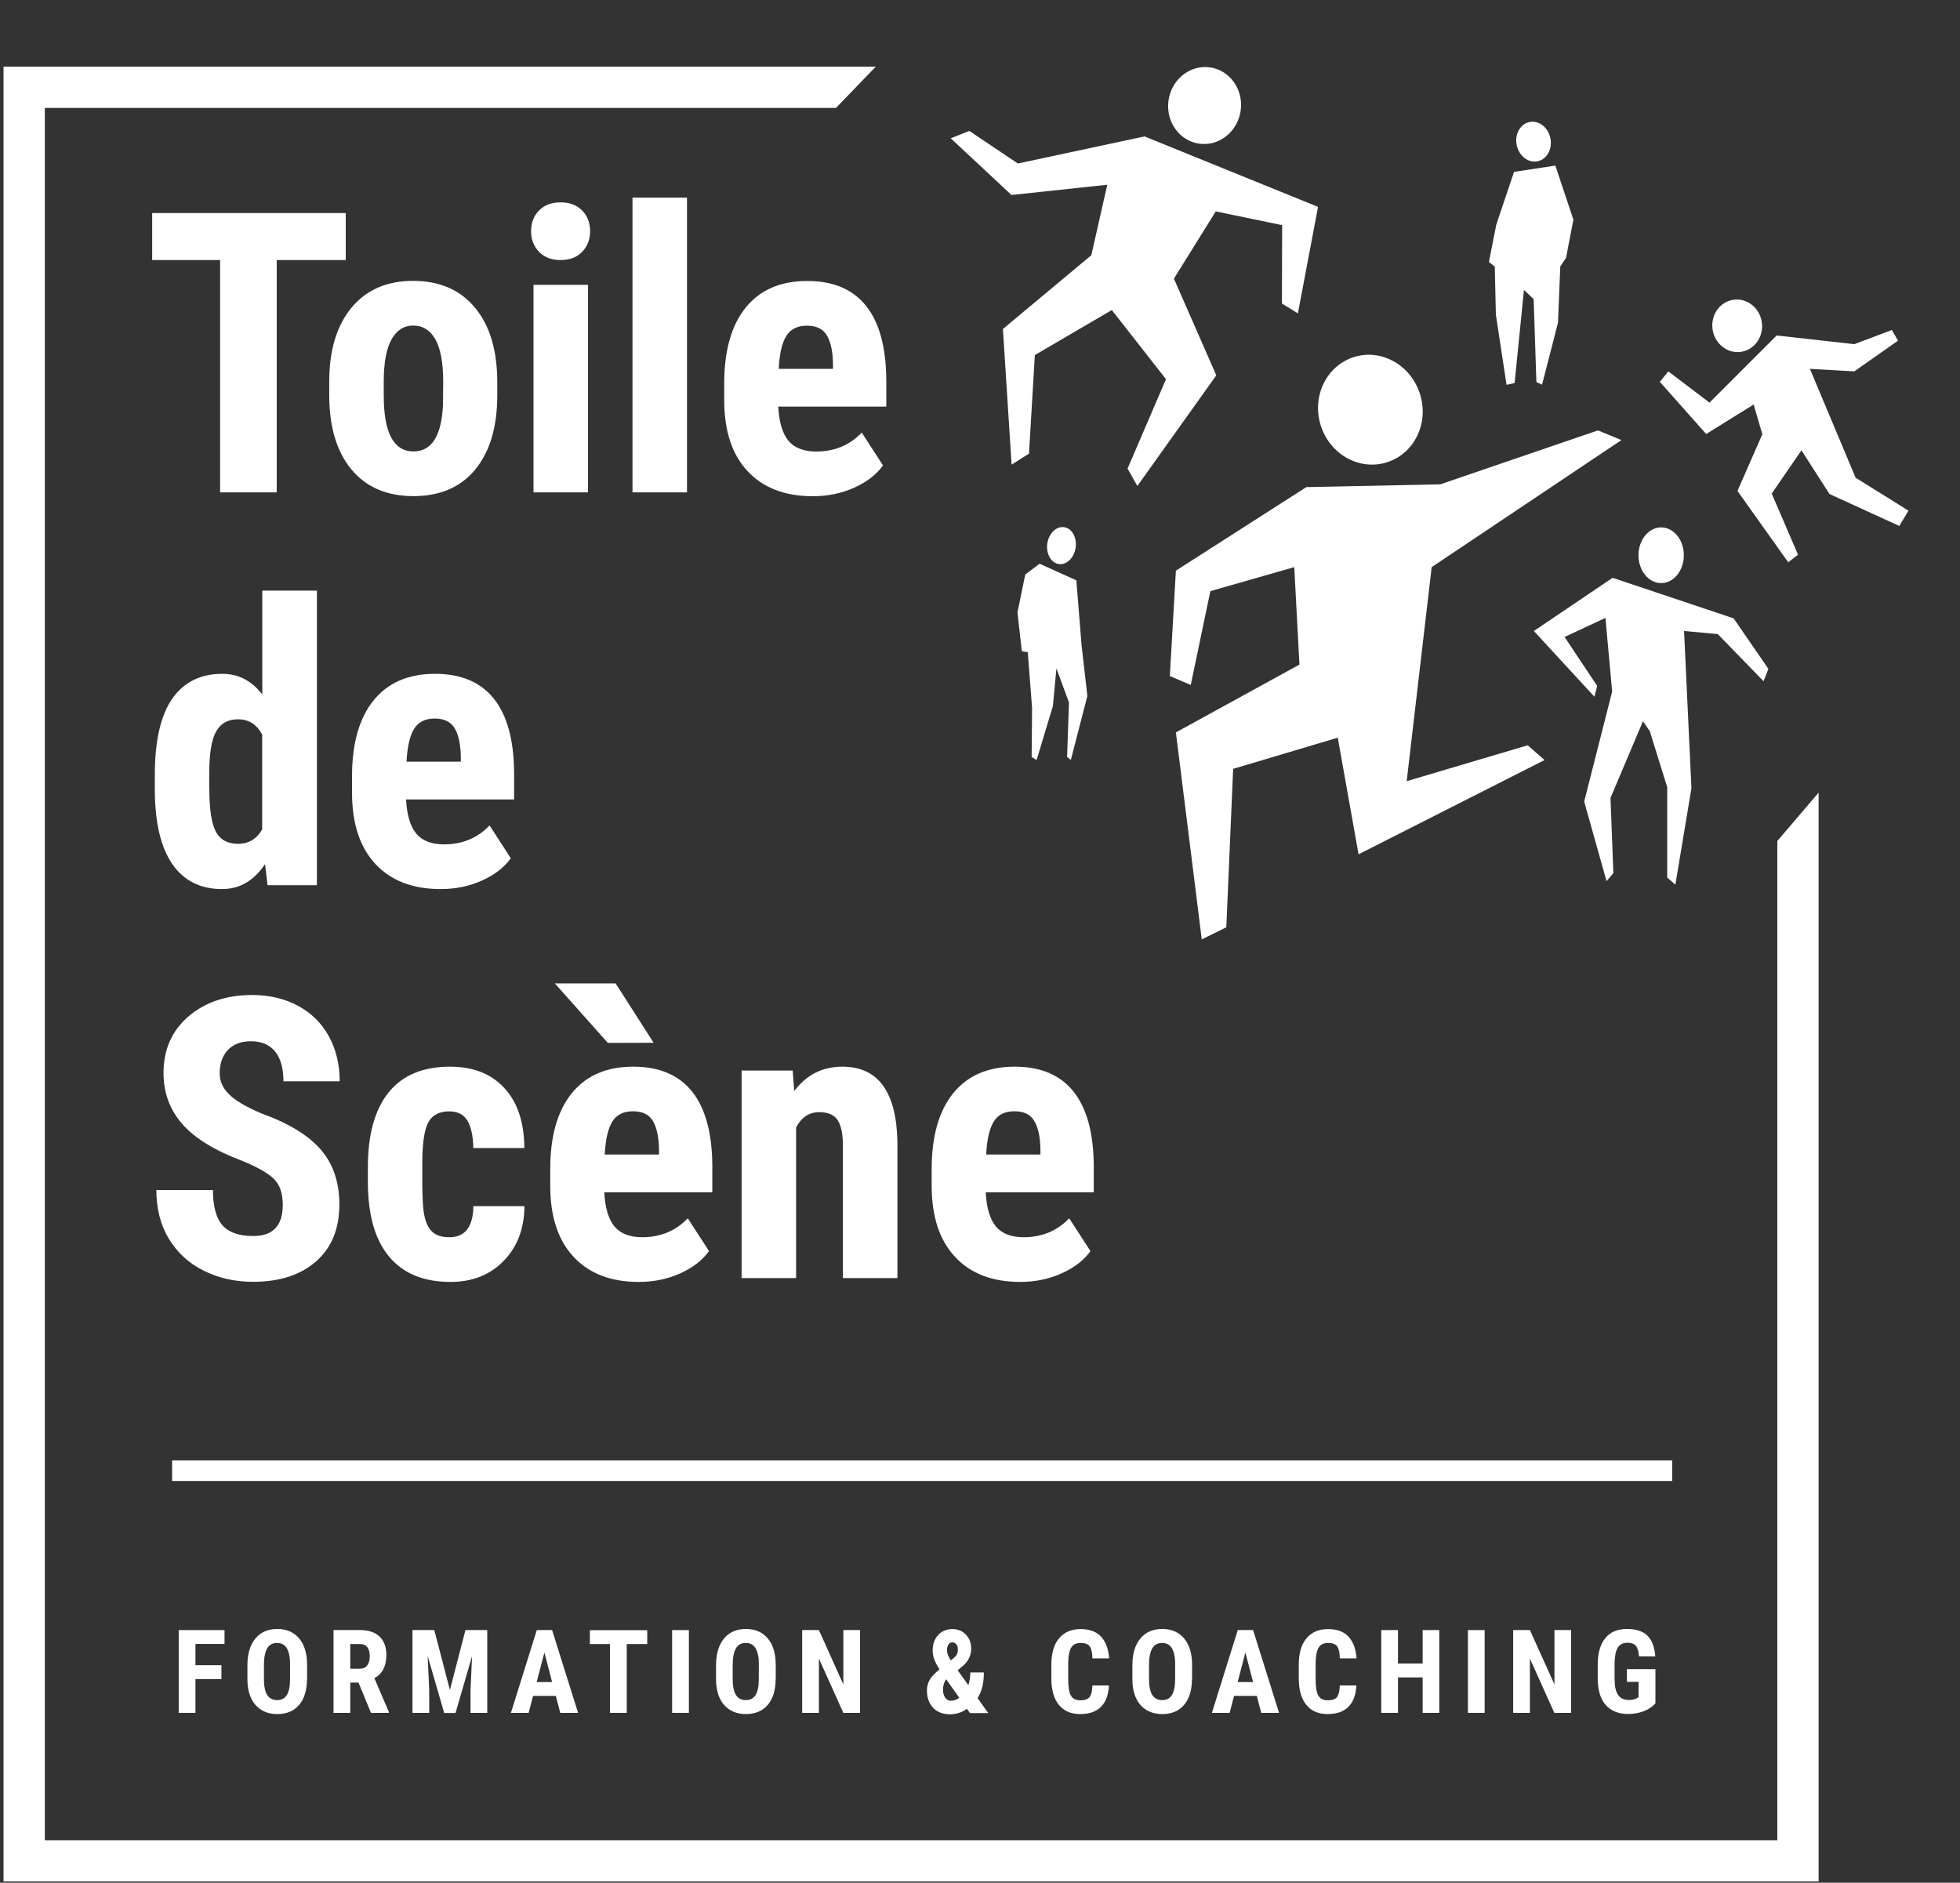
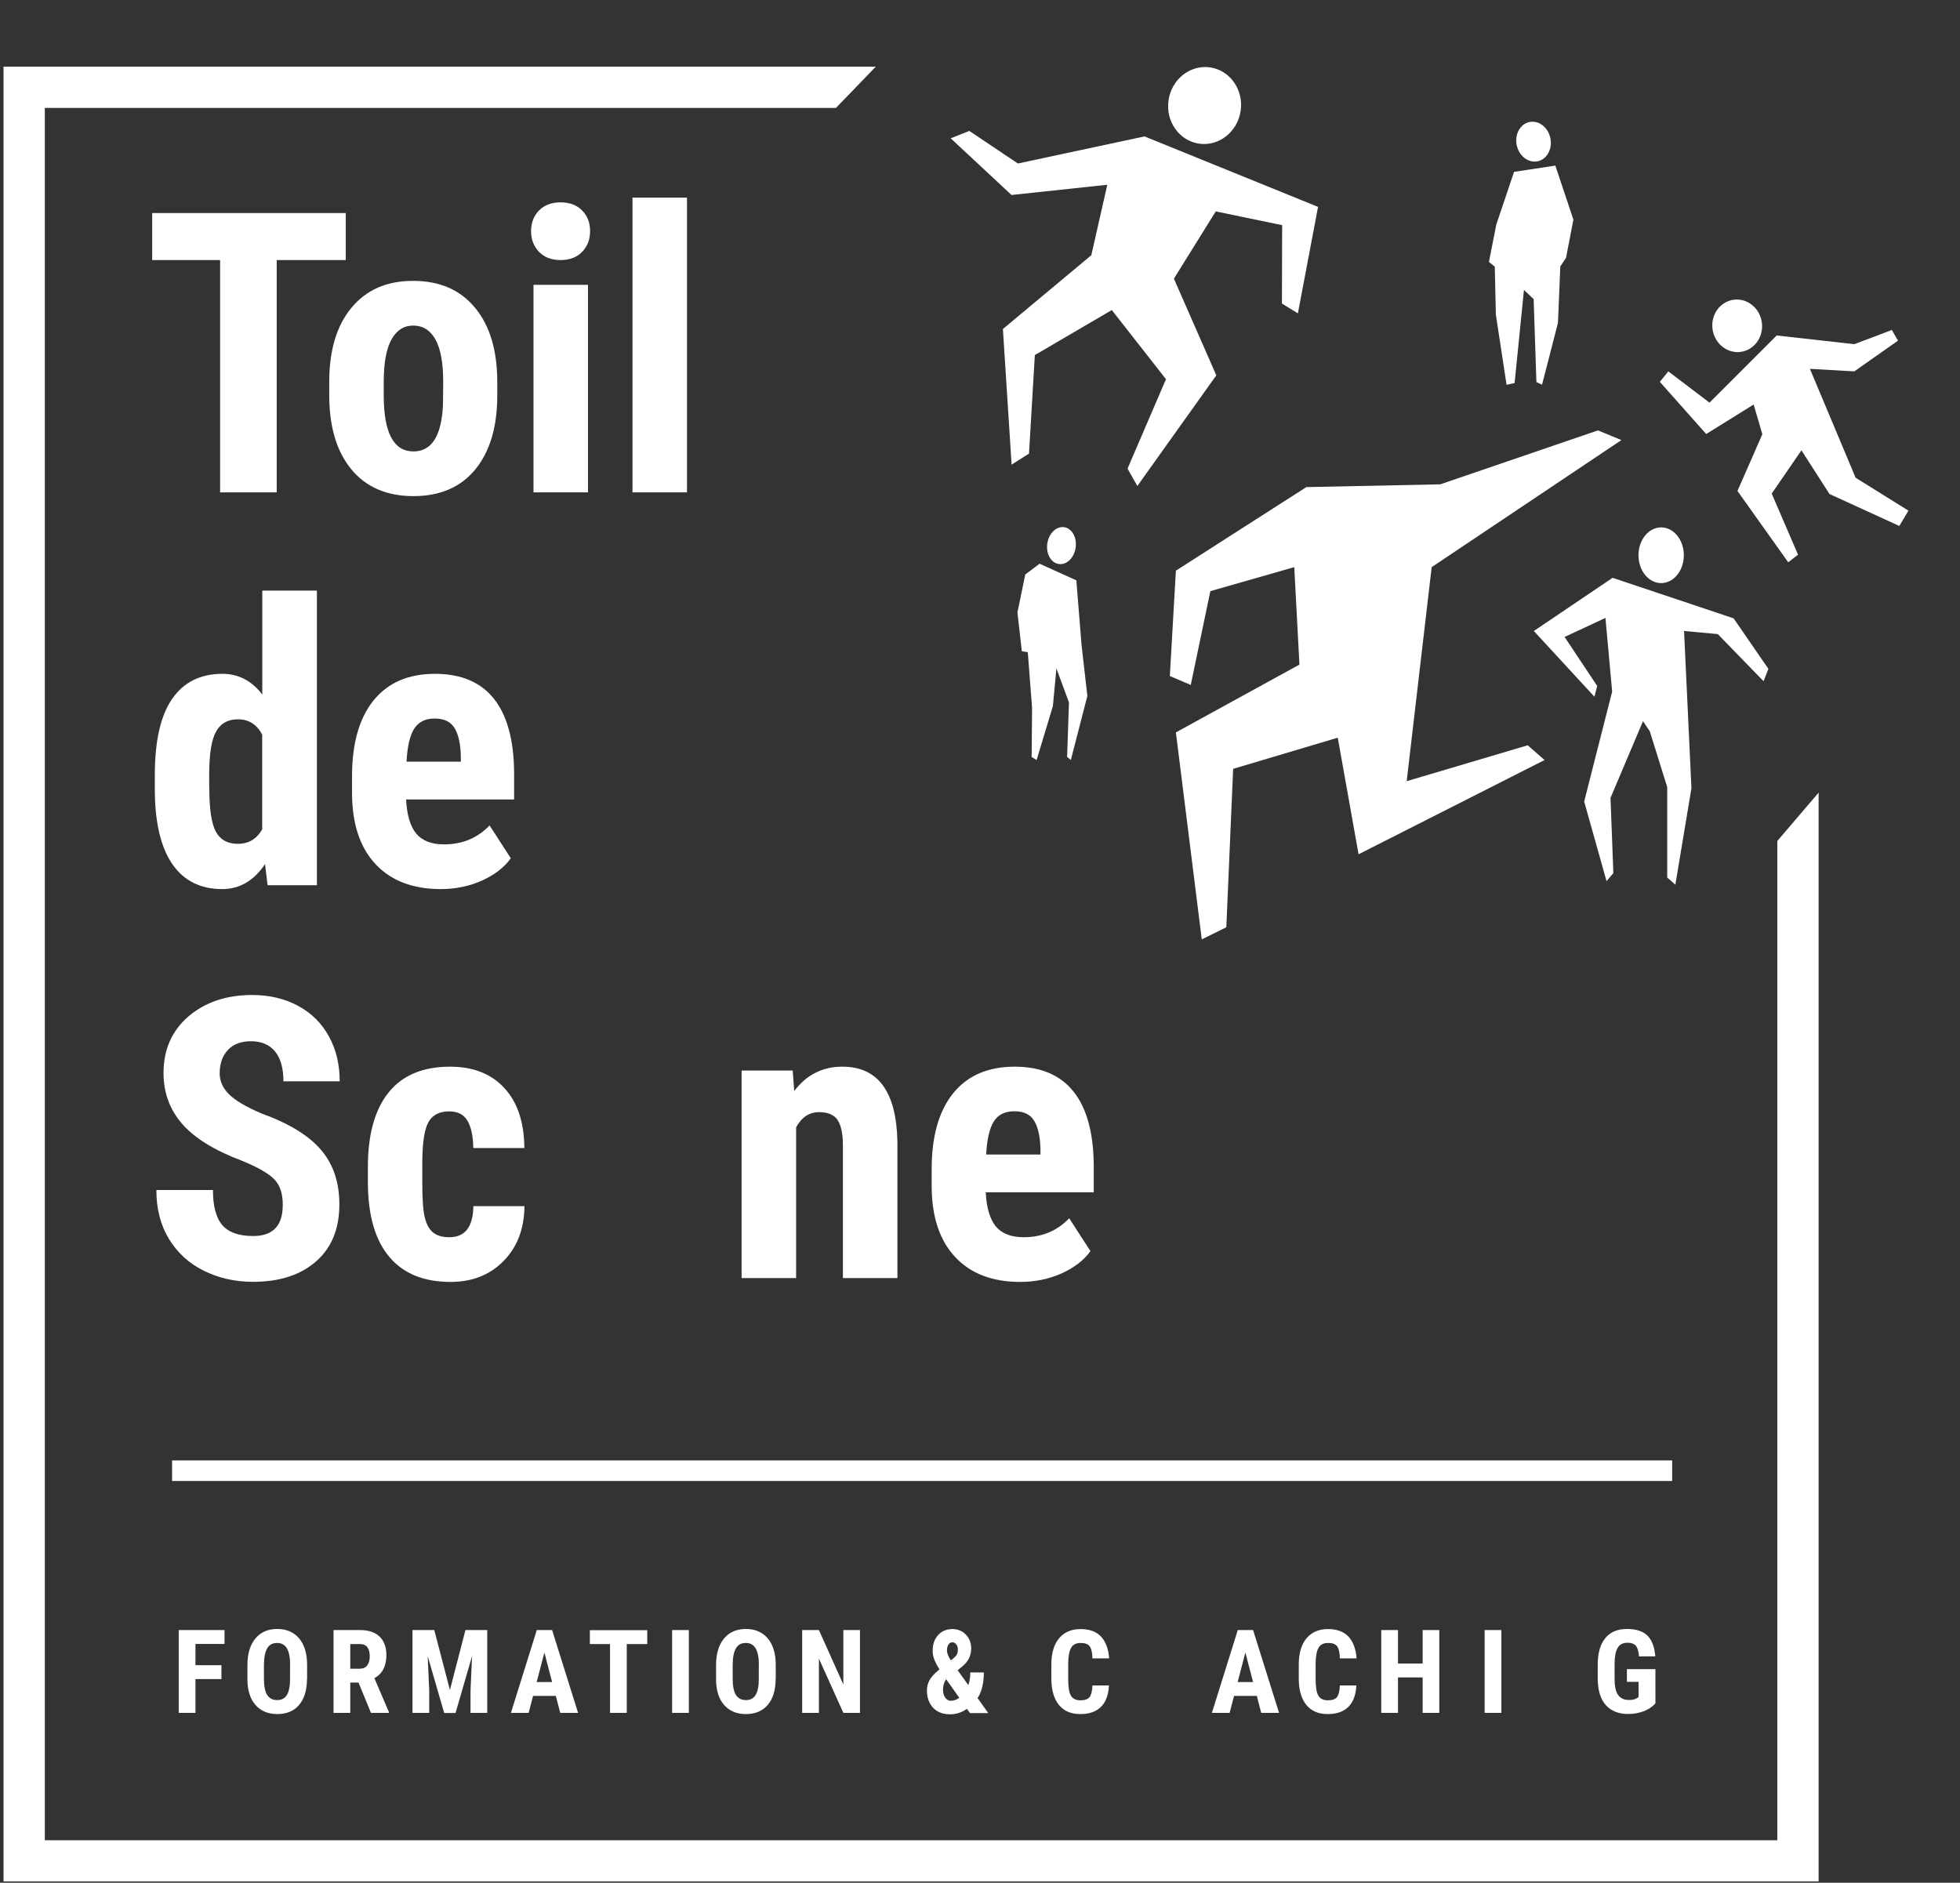
<svg xmlns="http://www.w3.org/2000/svg" version="1.1" id="Calque_1" x="0px" y="0px" viewBox="0 0 178 171" style="enable-background:new 0 0 178 171;" xml:space="preserve">
  <rect x="0" y="0" width="178" height="171" fill="#333333" stroke="none" />
  <style type="text/css">
	.st0{fill:#FFFFFF;}
</style>
  <g>
    <g>
      <path class="st0" d="M20.11,152.5h-2.36v3.07h-1.52v-7.52h4.16v1.26h-2.64v1.93h2.36V152.5z" />
      <path class="st0" d="M27.88,152.49c0,1.01-0.24,1.79-0.71,2.35s-1.14,0.84-1.98,0.84c-0.84,0-1.51-0.28-1.99-0.83    c-0.48-0.55-0.73-1.33-0.73-2.32v-1.29c0-1.03,0.24-1.84,0.72-2.42c0.48-0.58,1.14-0.87,1.99-0.87c0.84,0,1.5,0.29,1.98,0.85    c0.48,0.57,0.73,1.37,0.73,2.4V152.49z M26.35,151.23c0-0.68-0.1-1.18-0.29-1.51c-0.19-0.33-0.49-0.5-0.9-0.5    c-0.4,0-0.7,0.16-0.89,0.48c-0.19,0.32-0.29,0.8-0.3,1.45v1.34c0,0.66,0.1,1.14,0.29,1.45c0.2,0.31,0.5,0.47,0.91,0.47    c0.4,0,0.69-0.15,0.88-0.46c0.19-0.3,0.29-0.78,0.29-1.42V151.23z" />
      <path class="st0" d="M32.56,152.82h-0.75v2.75h-1.52v-7.52h2.42c0.76,0,1.35,0.2,1.76,0.59c0.41,0.39,0.62,0.96,0.62,1.68    c0,1-0.36,1.7-1.09,2.1l1.32,3.08v0.07h-1.63L32.56,152.82z M31.81,151.56h0.86c0.3,0,0.53-0.1,0.68-0.3    c0.15-0.2,0.23-0.47,0.23-0.81c0-0.75-0.29-1.13-0.88-1.13h-0.89V151.56z" />
      <path class="st0" d="M39.44,148.05l1.42,5.44l1.41-5.44h1.98v7.52h-1.52v-2.03l0.14-3.13l-1.5,5.17h-1.03l-1.5-5.17l0.14,3.13    v2.03h-1.52v-7.52H39.44z" />
      <path class="st0" d="M50.48,154.03h-2.07l-0.4,1.54H46.4l2.35-7.52h1.39l2.36,7.52h-1.62L50.48,154.03z M48.74,152.77h1.4    l-0.7-2.68L48.74,152.77z" />
      <path class="st0" d="M58.78,149.32h-1.86v6.25H55.4v-6.25h-1.83v-1.26h5.21V149.32z" />
      <path class="st0" d="M62.56,155.57h-1.52v-7.52h1.52V155.57z" />
      <path class="st0" d="M70.44,152.49c0,1.01-0.24,1.79-0.71,2.35c-0.48,0.56-1.14,0.84-1.98,0.84c-0.84,0-1.51-0.28-1.99-0.83    c-0.48-0.55-0.73-1.33-0.73-2.32v-1.29c0-1.03,0.24-1.84,0.72-2.42c0.48-0.58,1.14-0.87,1.99-0.87c0.84,0,1.5,0.29,1.98,0.85    c0.48,0.57,0.73,1.37,0.73,2.4V152.49z M68.92,151.23c0-0.68-0.1-1.18-0.29-1.51c-0.19-0.33-0.49-0.5-0.9-0.5    c-0.4,0-0.7,0.16-0.89,0.48c-0.19,0.32-0.29,0.8-0.3,1.45v1.34c0,0.66,0.1,1.14,0.29,1.45c0.2,0.31,0.5,0.47,0.91,0.47    c0.4,0,0.69-0.15,0.88-0.46c0.19-0.3,0.29-0.78,0.29-1.42V151.23z" />
      <path class="st0" d="M78.11,155.57h-1.52l-2.22-4.93v4.93h-1.52v-7.52h1.52l2.22,4.94v-4.94h1.51V155.57z" />
      <path class="st0" d="M84.18,153.55c0-0.35,0.08-0.67,0.24-0.96c0.16-0.29,0.46-0.61,0.9-0.97c-0.19-0.3-0.34-0.58-0.45-0.85    c-0.11-0.27-0.17-0.54-0.17-0.83c0-0.59,0.16-1.07,0.49-1.43s0.76-0.55,1.31-0.55c0.49,0,0.9,0.17,1.22,0.51    c0.32,0.34,0.48,0.75,0.48,1.25c0,0.65-0.27,1.2-0.82,1.64l-0.41,0.34l0.97,1.35c0.12-0.35,0.18-0.74,0.18-1.15h1.23    c0,0.97-0.19,1.74-0.57,2.33l0.97,1.36h-1.66l-0.28-0.39c-0.44,0.33-0.96,0.5-1.54,0.5c-0.63,0-1.14-0.19-1.52-0.58    C84.37,154.7,84.18,154.19,84.18,153.55z M86.35,154.47c0.27,0,0.53-0.09,0.77-0.27l-1.19-1.68l-0.03,0.03    c-0.17,0.27-0.26,0.57-0.26,0.92c0,0.29,0.07,0.53,0.2,0.72C85.98,154.38,86.15,154.47,86.35,154.47z M86,149.9    c0,0.25,0.12,0.55,0.35,0.9l0.24-0.19c0.14-0.11,0.25-0.23,0.31-0.34c0.06-0.12,0.09-0.28,0.09-0.48c0-0.18-0.05-0.33-0.15-0.45    s-0.22-0.18-0.35-0.18c-0.15,0-0.27,0.07-0.36,0.21C86.05,149.5,86,149.68,86,149.9z" />
      <path class="st0" d="M100.71,153.07c-0.04,0.86-0.28,1.51-0.72,1.95c-0.44,0.44-1.07,0.66-1.88,0.66c-0.85,0-1.5-0.28-1.95-0.84    c-0.45-0.56-0.68-1.36-0.68-2.39v-1.26c0-1.03,0.23-1.83,0.7-2.39c0.47-0.56,1.12-0.84,1.95-0.84c0.82,0,1.44,0.23,1.87,0.69    c0.42,0.46,0.67,1.12,0.73,1.97h-1.52c-0.01-0.53-0.1-0.9-0.25-1.1c-0.15-0.2-0.42-0.3-0.82-0.3c-0.41,0-0.69,0.14-0.86,0.43    s-0.26,0.75-0.27,1.4v1.42c0,0.75,0.08,1.26,0.25,1.54c0.17,0.28,0.45,0.42,0.86,0.42c0.4,0,0.67-0.1,0.83-0.29    c0.15-0.19,0.24-0.55,0.26-1.06H100.71z" />
-       <path class="st0" d="M108.25,152.49c0,1.01-0.24,1.79-0.71,2.35s-1.14,0.84-1.98,0.84c-0.84,0-1.51-0.28-1.99-0.83    c-0.48-0.55-0.73-1.33-0.73-2.32v-1.29c0-1.03,0.24-1.84,0.72-2.42c0.48-0.58,1.14-0.87,1.99-0.87c0.84,0,1.5,0.29,1.98,0.85    c0.48,0.57,0.73,1.37,0.73,2.4V152.49z M106.73,151.23c0-0.68-0.1-1.18-0.29-1.51c-0.19-0.33-0.49-0.5-0.9-0.5    c-0.4,0-0.7,0.16-0.89,0.48c-0.19,0.32-0.29,0.8-0.3,1.45v1.34c0,0.66,0.1,1.14,0.29,1.45c0.2,0.31,0.5,0.47,0.91,0.47    c0.4,0,0.69-0.15,0.88-0.46s0.29-0.78,0.29-1.42V151.23z" />
      <path class="st0" d="M114.14,154.03h-2.07l-0.4,1.54h-1.61l2.35-7.52h1.39l2.36,7.52h-1.62L114.14,154.03z M112.4,152.77h1.4    l-0.7-2.68L112.4,152.77z" />
      <path class="st0" d="M123.18,153.07c-0.04,0.86-0.28,1.51-0.72,1.95c-0.44,0.44-1.07,0.66-1.88,0.66c-0.85,0-1.5-0.28-1.95-0.84    c-0.45-0.56-0.68-1.36-0.68-2.39v-1.26c0-1.03,0.23-1.83,0.7-2.39c0.47-0.56,1.12-0.84,1.95-0.84c0.82,0,1.44,0.23,1.87,0.69    c0.42,0.46,0.67,1.12,0.73,1.97h-1.52c-0.01-0.53-0.1-0.9-0.25-1.1c-0.15-0.2-0.42-0.3-0.82-0.3c-0.41,0-0.69,0.14-0.86,0.43    s-0.26,0.75-0.27,1.4v1.42c0,0.75,0.08,1.26,0.25,1.54c0.17,0.28,0.45,0.42,0.86,0.42c0.4,0,0.67-0.1,0.83-0.29    c0.15-0.19,0.24-0.55,0.26-1.06H123.18z" />
      <path class="st0" d="M130.71,155.57h-1.51v-3.22h-2.24v3.22h-1.52v-7.52h1.52v3.04h2.24v-3.04h1.51V155.57z" />
-       <path class="st0" d="M134.83,155.57h-1.52v-7.52h1.52V155.57z" />
-       <path class="st0" d="M142.68,155.57h-1.52l-2.22-4.93v4.93h-1.52v-7.52h1.52l2.23,4.94v-4.94h1.51V155.57z" />
+       <path class="st0" d="M134.83,155.57v-7.52h1.52V155.57z" />
      <path class="st0" d="M150.33,154.72c-0.29,0.32-0.65,0.55-1.08,0.71s-0.89,0.24-1.4,0.24c-0.86,0-1.53-0.27-2.01-0.8    c-0.48-0.53-0.72-1.31-0.74-2.34v-1.35c0-1.04,0.23-1.83,0.68-2.39c0.45-0.56,1.11-0.84,1.98-0.84c0.82,0,1.43,0.2,1.85,0.6    c0.41,0.4,0.65,1.04,0.72,1.89h-1.48c-0.04-0.48-0.14-0.8-0.3-0.98c-0.16-0.17-0.41-0.26-0.74-0.26c-0.41,0-0.71,0.15-0.89,0.45    c-0.19,0.3-0.28,0.78-0.29,1.43v1.36c0,0.69,0.1,1.18,0.31,1.49c0.21,0.31,0.54,0.47,1.01,0.47c0.3,0,0.54-0.06,0.73-0.18    l0.13-0.09v-1.38h-1.06v-1.15h2.59V154.72z" />
    </g>
    <g>
      <g>
        <path class="st0" d="M31.4,23.62h-6.27v21.1h-5.14v-21.1h-6.17v-4.27H31.4V23.62z" />
        <path class="st0" d="M29.9,34.68c0-2.86,0.67-5.1,2.02-6.73c1.35-1.63,3.21-2.44,5.59-2.44c2.41,0,4.28,0.81,5.63,2.44     c1.35,1.63,2.02,3.88,2.02,6.76v1.2c0,2.87-0.67,5.11-2,6.73s-3.21,2.42-5.61,2.42c-2.42,0-4.3-0.81-5.64-2.43     c-1.34-1.62-2.01-3.87-2.01-6.75V34.68z M34.85,35.92c0,3.39,0.9,5.08,2.7,5.08c1.66,0,2.55-1.41,2.68-4.24l0.02-2.09     c0-1.73-0.24-3.01-0.71-3.85c-0.48-0.84-1.15-1.25-2.02-1.25c-0.84,0-1.49,0.42-1.96,1.25c-0.47,0.84-0.71,2.12-0.71,3.85V35.92z     " />
        <path class="st0" d="M48.23,20.99c0-0.77,0.25-1.39,0.73-1.88s1.14-0.73,1.95-0.73c0.81,0,1.46,0.24,1.95,0.73     c0.49,0.49,0.73,1.12,0.73,1.88c0,0.76-0.24,1.38-0.72,1.88c-0.48,0.5-1.14,0.75-1.96,0.75c-0.83,0-1.48-0.25-1.96-0.75     C48.47,22.37,48.23,21.74,48.23,20.99z M53.4,44.72h-4.95V25.87h4.95V44.72z" />
        <path class="st0" d="M62.39,44.72h-4.95V17.95h4.95V44.72z" />
-         <path class="st0" d="M73.82,45.07c-2.53,0-4.51-0.76-5.92-2.27c-1.42-1.51-2.13-3.67-2.13-6.48v-1.5c0-2.97,0.65-5.27,1.95-6.88     c1.3-1.61,3.16-2.42,5.59-2.42c2.37,0,4.15,0.76,5.35,2.27c1.2,1.51,1.81,3.76,1.83,6.72v2.42h-9.81     c0.07,1.41,0.38,2.44,0.92,3.1c0.54,0.65,1.39,0.98,2.53,0.98c1.65,0,3.03-0.57,4.13-1.72l1.93,2.98     c-0.6,0.84-1.48,1.51-2.63,2.03C76.42,44.81,75.17,45.07,73.82,45.07z M70.72,33.5h4.93v-0.46c-0.02-1.14-0.21-2-0.56-2.58     c-0.35-0.59-0.95-0.88-1.81-0.88c-0.86,0-1.48,0.31-1.87,0.93C71.02,31.13,70.79,32.13,70.72,33.5z" />
        <path class="st0" d="M14.06,70.4c0-3.09,0.52-5.4,1.57-6.92c1.05-1.52,2.57-2.28,4.57-2.28c1.45,0,2.66,0.63,3.62,1.88v-9.44     h4.96V80.4h-4.48l-0.23-1.92c-1.01,1.51-2.31,2.27-3.9,2.27c-1.97,0-3.48-0.76-4.52-2.27c-1.04-1.51-1.57-3.73-1.59-6.66V70.4z      M19.01,71.64c0,1.86,0.2,3.16,0.59,3.89s1.06,1.11,2,1.11c0.98,0,1.71-0.44,2.21-1.31v-8.61c-0.49-0.93-1.22-1.39-2.2-1.39     c-0.91,0-1.57,0.37-1.98,1.1c-0.42,0.73-0.63,2.03-0.63,3.9V71.64z" />
        <path class="st0" d="M40.02,80.75c-2.53,0-4.51-0.76-5.92-2.27s-2.13-3.67-2.13-6.48v-1.5c0-2.97,0.65-5.27,1.95-6.88     s3.16-2.42,5.59-2.42c2.37,0,4.15,0.76,5.35,2.27c1.2,1.51,1.81,3.76,1.83,6.72v2.42h-9.81c0.07,1.41,0.38,2.44,0.92,3.1     c0.54,0.65,1.39,0.98,2.53,0.98c1.65,0,3.03-0.57,4.13-1.72l1.93,2.98c-0.6,0.84-1.48,1.51-2.63,2.03     C42.62,80.49,41.37,80.75,40.02,80.75z M36.92,69.18h4.93v-0.46c-0.02-1.14-0.21-2-0.56-2.58s-0.95-0.88-1.81-0.88     c-0.86,0-1.48,0.31-1.87,0.93C37.22,66.81,36.99,67.81,36.92,69.18z" />
        <path class="st0" d="M25.68,109.43c0-1.03-0.26-1.81-0.79-2.34c-0.53-0.53-1.49-1.08-2.88-1.65c-2.55-0.96-4.37-2.09-5.49-3.39     c-1.12-1.3-1.67-2.83-1.67-4.59c0-2.14,0.76-3.85,2.27-5.15c1.52-1.29,3.44-1.94,5.78-1.94c1.56,0,2.95,0.33,4.16,0.98     c1.22,0.66,2.16,1.58,2.81,2.78c0.66,1.2,0.98,2.56,0.98,4.08h-5.11c0-1.18-0.25-2.09-0.76-2.71c-0.51-0.62-1.24-0.93-2.19-0.93     c-0.89,0-1.59,0.26-2.09,0.79c-0.5,0.53-0.75,1.24-0.75,2.13c0,0.7,0.28,1.33,0.84,1.89c0.56,0.56,1.54,1.15,2.96,1.75     c2.47,0.89,4.27,1.99,5.39,3.29c1.12,1.3,1.68,2.96,1.68,4.97c0,2.21-0.7,3.93-2.11,5.17c-1.41,1.24-3.32,1.86-5.73,1.86     c-1.64,0-3.13-0.34-4.48-1.01c-1.35-0.67-2.4-1.64-3.16-2.89c-0.76-1.25-1.14-2.74-1.14-4.44h5.14c0,1.46,0.28,2.53,0.85,3.19     c0.57,0.66,1.5,0.99,2.79,0.99C24.79,112.27,25.68,111.32,25.68,109.43z" />
        <path class="st0" d="M40.81,112.37c1.43,0,2.15-0.94,2.18-2.82h4.64c-0.02,2.06-0.66,3.72-1.9,4.98c-1.24,1.27-2.85,1.9-4.81,1.9     c-2.43,0-4.28-0.75-5.56-2.27c-1.28-1.51-1.93-3.74-1.95-6.67v-1.5c0-2.96,0.63-5.22,1.89-6.78c1.26-1.56,3.12-2.33,5.58-2.33     c2.08,0,3.72,0.64,4.91,1.93c1.2,1.28,1.81,3.1,1.83,5.46h-4.64c-0.01-1.07-0.19-1.89-0.52-2.47c-0.34-0.58-0.9-0.86-1.67-0.86     c-0.86,0-1.48,0.31-1.85,0.92c-0.37,0.61-0.57,1.8-0.59,3.57v1.93c0,1.54,0.07,2.62,0.23,3.23c0.15,0.61,0.4,1.06,0.75,1.35     C39.68,112.23,40.17,112.37,40.81,112.37z" />
-         <path class="st0" d="M58.02,116.43c-2.53,0-4.51-0.75-5.92-2.27c-1.42-1.51-2.13-3.67-2.13-6.48v-1.5c0-2.97,0.65-5.27,1.95-6.88     c1.3-1.61,3.16-2.42,5.59-2.42c2.37,0,4.15,0.76,5.35,2.27c1.2,1.51,1.81,3.75,1.83,6.72v2.42h-9.81     c0.07,1.41,0.38,2.44,0.92,3.1c0.54,0.65,1.39,0.98,2.53,0.98c1.65,0,3.03-0.57,4.13-1.72l1.93,2.98     c-0.6,0.84-1.48,1.51-2.63,2.03C60.62,116.17,59.37,116.43,58.02,116.43z M59.36,94.71l-4.16,0.01l-4.81-5.4h5.52L59.36,94.71z      M54.92,104.86h4.93v-0.46c-0.02-1.14-0.21-2-0.56-2.59c-0.35-0.59-0.95-0.88-1.81-0.88c-0.86,0-1.48,0.31-1.87,0.93     C55.22,102.5,54.99,103.49,54.92,104.86z" />
        <path class="st0" d="M71.99,97.23l0.14,1.86c1.12-1.48,2.57-2.21,4.37-2.21c3.24,0,4.91,2.27,5,6.81v12.39h-4.95v-12.02     c0-1.07-0.16-1.84-0.48-2.33c-0.32-0.48-0.88-0.72-1.68-0.72c-0.89,0-1.59,0.46-2.09,1.38v13.69h-4.95V97.23H71.99z" />
        <path class="st0" d="M92.66,116.43c-2.53,0-4.51-0.75-5.92-2.27c-1.42-1.51-2.13-3.67-2.13-6.48v-1.5c0-2.97,0.65-5.27,1.95-6.88     c1.3-1.61,3.16-2.42,5.59-2.42c2.37,0,4.15,0.76,5.35,2.27c1.2,1.51,1.81,3.75,1.83,6.72v2.42h-9.81     c0.07,1.41,0.38,2.44,0.92,3.1c0.54,0.65,1.39,0.98,2.53,0.98c1.65,0,3.03-0.57,4.13-1.72l1.93,2.98     c-0.6,0.84-1.48,1.51-2.63,2.03C95.25,116.17,94.01,116.43,92.66,116.43z M89.56,104.86h4.93v-0.46c-0.02-1.14-0.21-2-0.56-2.59     c-0.35-0.59-0.95-0.88-1.81-0.88c-0.86,0-1.48,0.31-1.87,0.93C89.86,102.5,89.63,103.49,89.56,104.86z" />
      </g>
    </g>
    <g>
      <polygon class="st0" points="161.41,167.14 4.07,167.14 4.07,9.8 75.92,9.8 79.54,6.05 0.32,6.05 0.32,170.88 165.16,170.88     165.16,71.99 161.41,76.38   " />
    </g>
    <rect x="15.63" y="132.64" class="st0" width="136.23" height="1.87" />
    <g>
      <g>
        <ellipse transform="matrix(0.98 -0.201 0.201 0.98 0.266 28.273)" class="st0" cx="139.21" cy="12.83" rx="1.56" ry="1.82" />
        <path class="st0" d="M141.25,15.04l-3.75,0.57l-1.61,4.78l-0.67,3.4l0.53,0.43l0.1,4.37l0.97,6.36l0.73-0.16l0.85-8.46l0.88,0.84     l0.25,7.53l0.51,0.24c0,0,1.44-5.55,1.45-5.63c0.01-0.08,0.21-5.11,0.21-5.11l0.52-0.78l0.67-3.47L141.25,15.04z" />
      </g>
      <g>
        <ellipse class="st0" cx="150.86" cy="50.43" rx="2.06" ry="2.53" />
        <polygon class="st0" points="152.94,57.31 153.61,71.59 152.15,80.35 151.41,79.7 151.41,71.49 149.83,66.42 149.21,65.5      146.26,72.47 146.52,79.3 145.9,80.03 143.87,72.8 146.41,62.81 145.8,56.12 142.09,57.85 145.05,62.3 144.8,63.28 139.3,57.31      146.45,52.48 157.44,56.16 160.6,60.75 160.16,61.87 156,57.59    " />
      </g>
      <g>
        <ellipse transform="matrix(0.142 -0.99 0.99 0.142 33.623 137.97)" class="st0" cx="96.42" cy="49.58" rx="1.69" ry="1.3" />
        <polygon class="st0" points="98.22,58.56 97.75,52.71 94.41,51.2 93.11,52.18 92.4,55.63 92.8,59.15 93.34,59.23 93.73,64.31      93.69,68.75 94.14,69.03 95.62,64.13 95.94,60.71 97.08,63.8 96.91,68.75 97.25,69.02 98.75,63.21    " />
      </g>
      <g>
-         <path class="st0" d="M125.88,42.01c-2.5,0.75-5.17-0.8-5.96-3.45s0.6-5.4,3.1-6.15s5.17,0.8,5.96,3.45     C129.78,38.51,128.39,41.27,125.88,42.01z" />
        <polygon class="st0" points="117.54,51.51 109.92,53.69 108.14,62.21 106.24,61.4 106.79,51.83 118.64,44.24 130.8,43.99      145.12,39.09 147.25,39.97 130.02,51.51 127.75,70.95 138.74,67.69 140.27,69.03 123.38,77.59 121.49,67 111.99,69.83      111.37,84.22 109.14,85.32 106.79,66.52 118.01,60.36    " />
      </g>
      <g>
        <ellipse transform="matrix(0.139 -0.99 0.99 0.139 84.737 116.553)" class="st0" cx="109.39" cy="9.55" rx="3.5" ry="3.31" />
        <polygon class="st0" points="103.94,12.39 92.44,14.85 88.03,11.89 86.34,12.56 91.86,17.71 100.56,16.78 99.11,23.18      91.08,29.88 91.87,42.2 93.45,41.2 93.98,32.25 100.97,28.16 105.89,34.44 102.4,42.56 103.29,44.14 110.46,34.09 106.61,25.31      110.41,19.2 116.44,20.45 116.42,27.57 117.87,28.46 119.7,18.79    " />
      </g>
      <g>
        <ellipse transform="matrix(0.99 -0.139 0.139 0.99 -2.584 22.203)" class="st0" cx="157.81" cy="29.62" rx="2.26" ry="2.39" />
        <polygon class="st0" points="164.37,33.5 168.4,33.73 172.37,30.94 171.81,29.97 168.4,31.26 161.35,30.47 155.25,36.57      151.51,33.73 150.74,34.68 154.95,39.42 159.26,36.74 160.05,39.44 157.79,44.59 162.4,51.07 163.29,50.38 160.9,44.83      163.6,40.9 166.15,44.87 172.49,47.77 173.32,46.38 168.52,43.39    " />
      </g>
    </g>
  </g>
</svg>